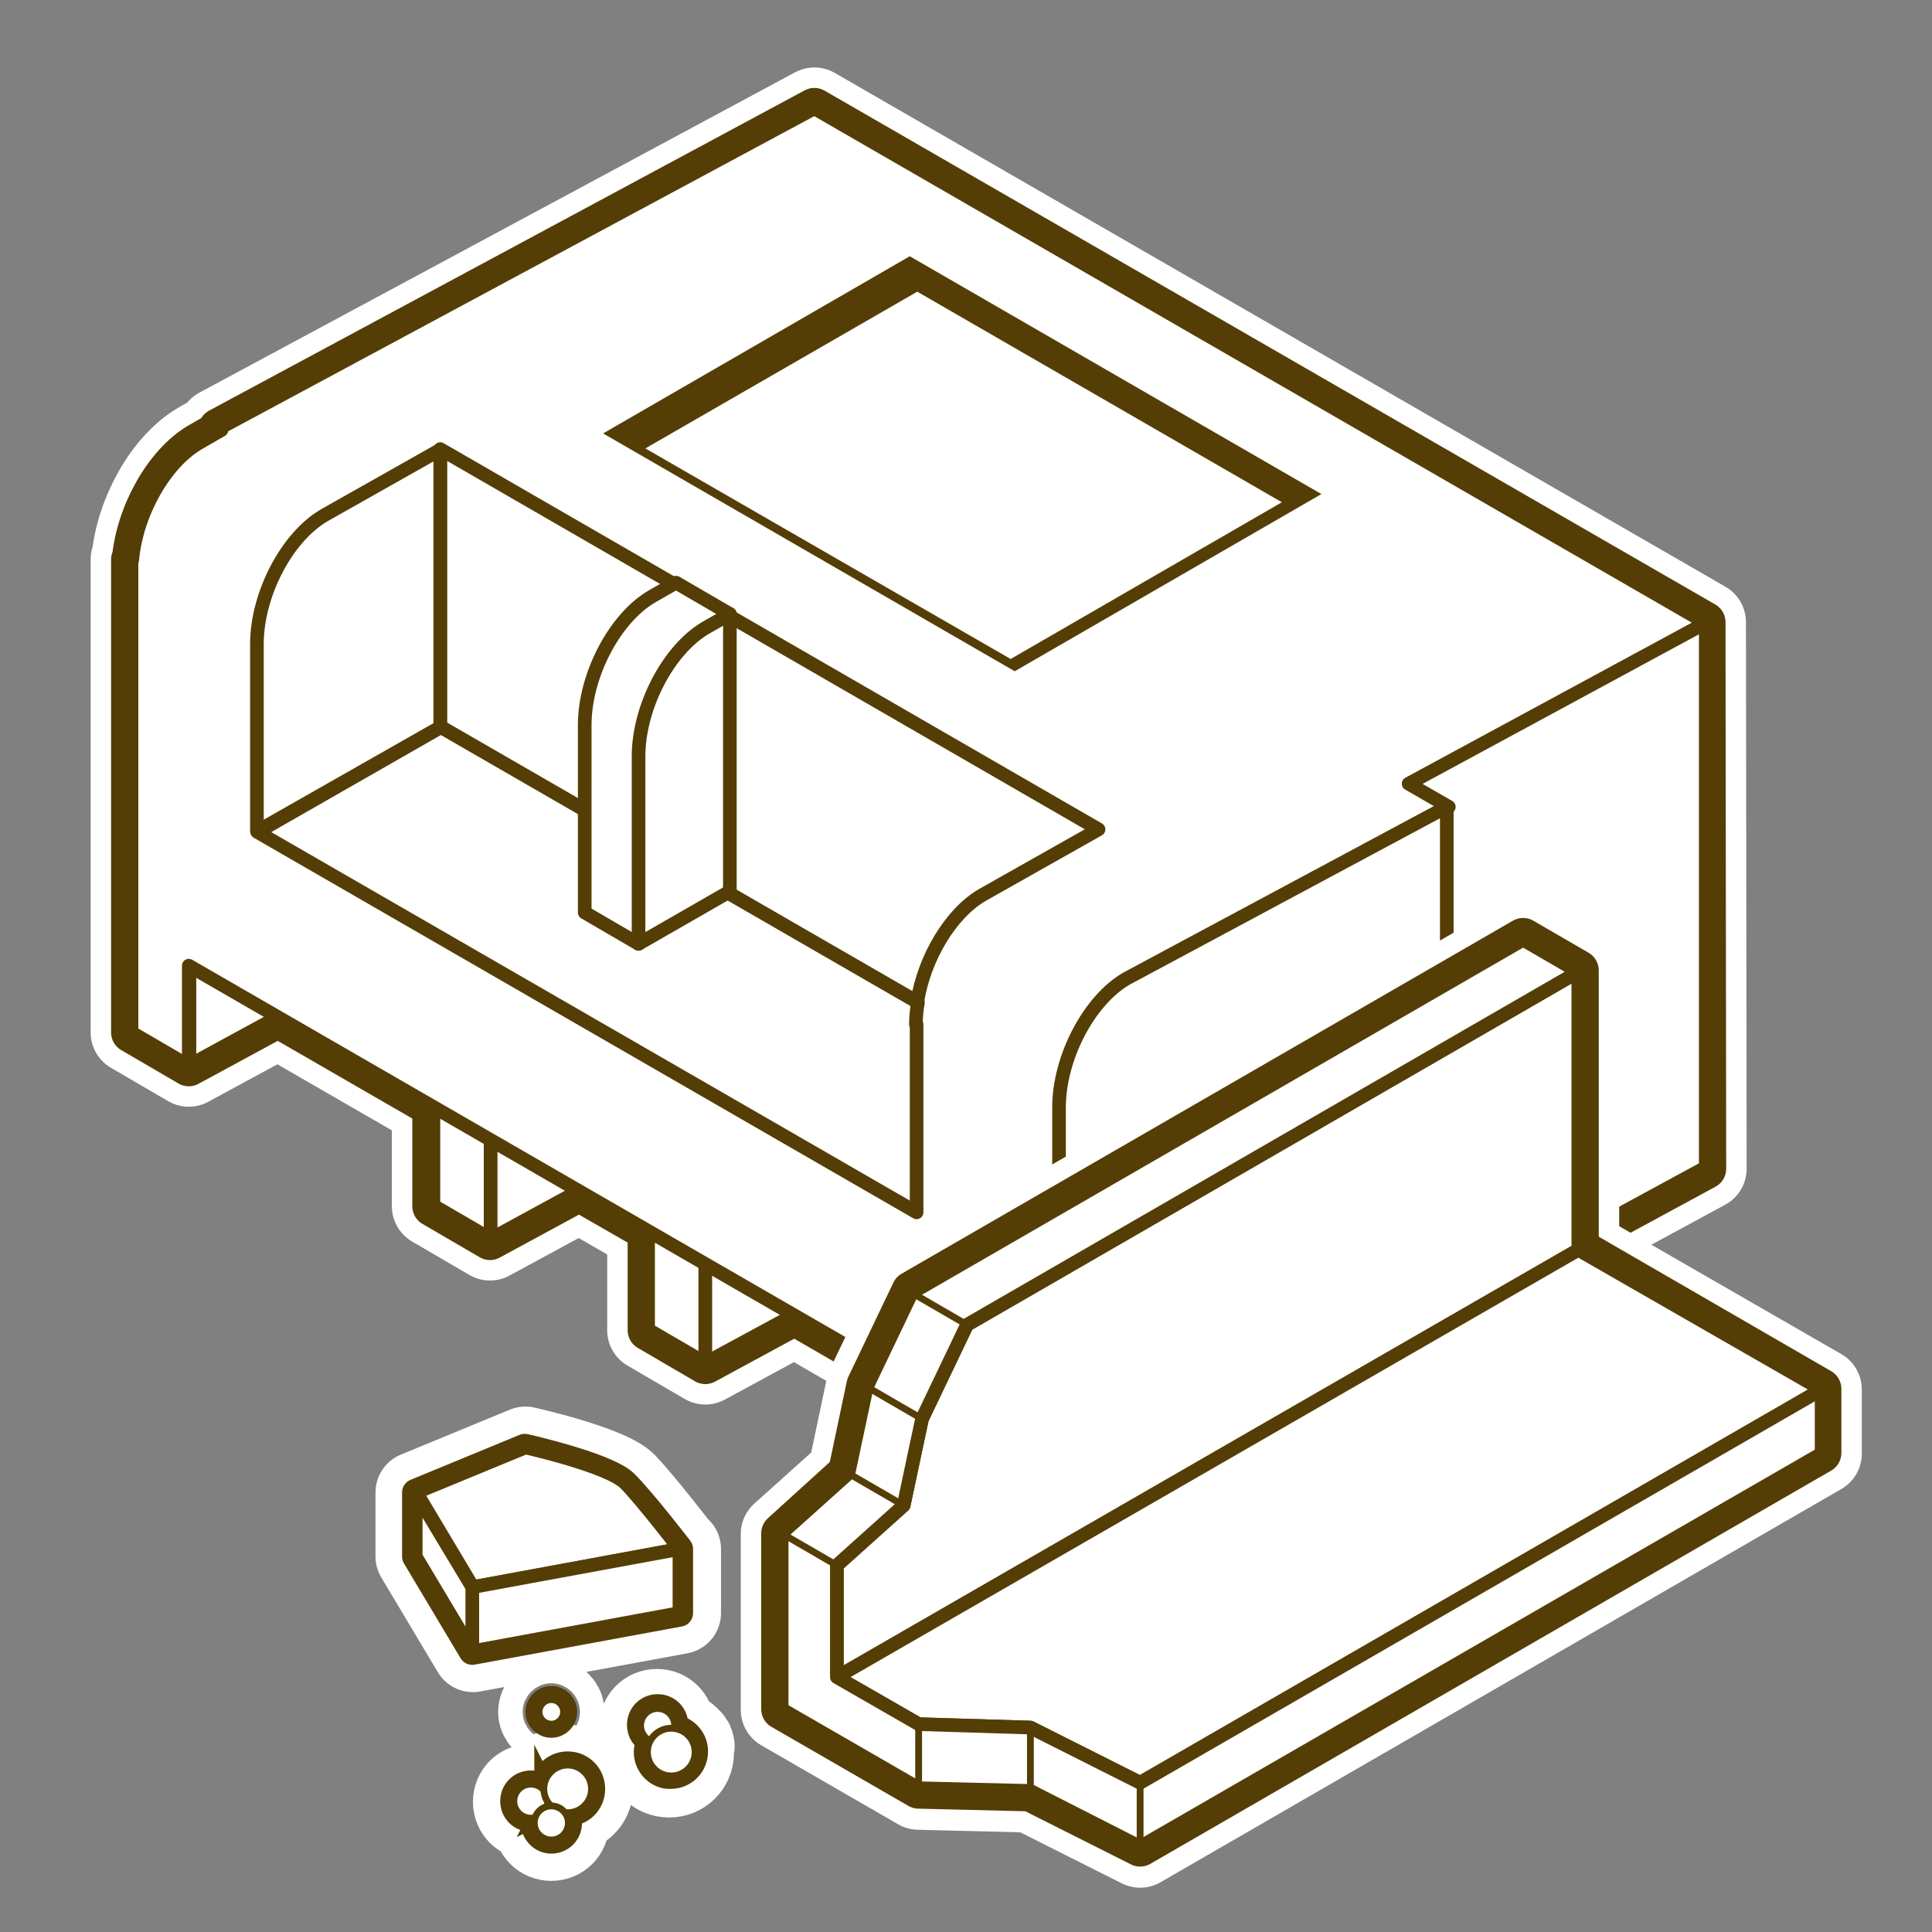
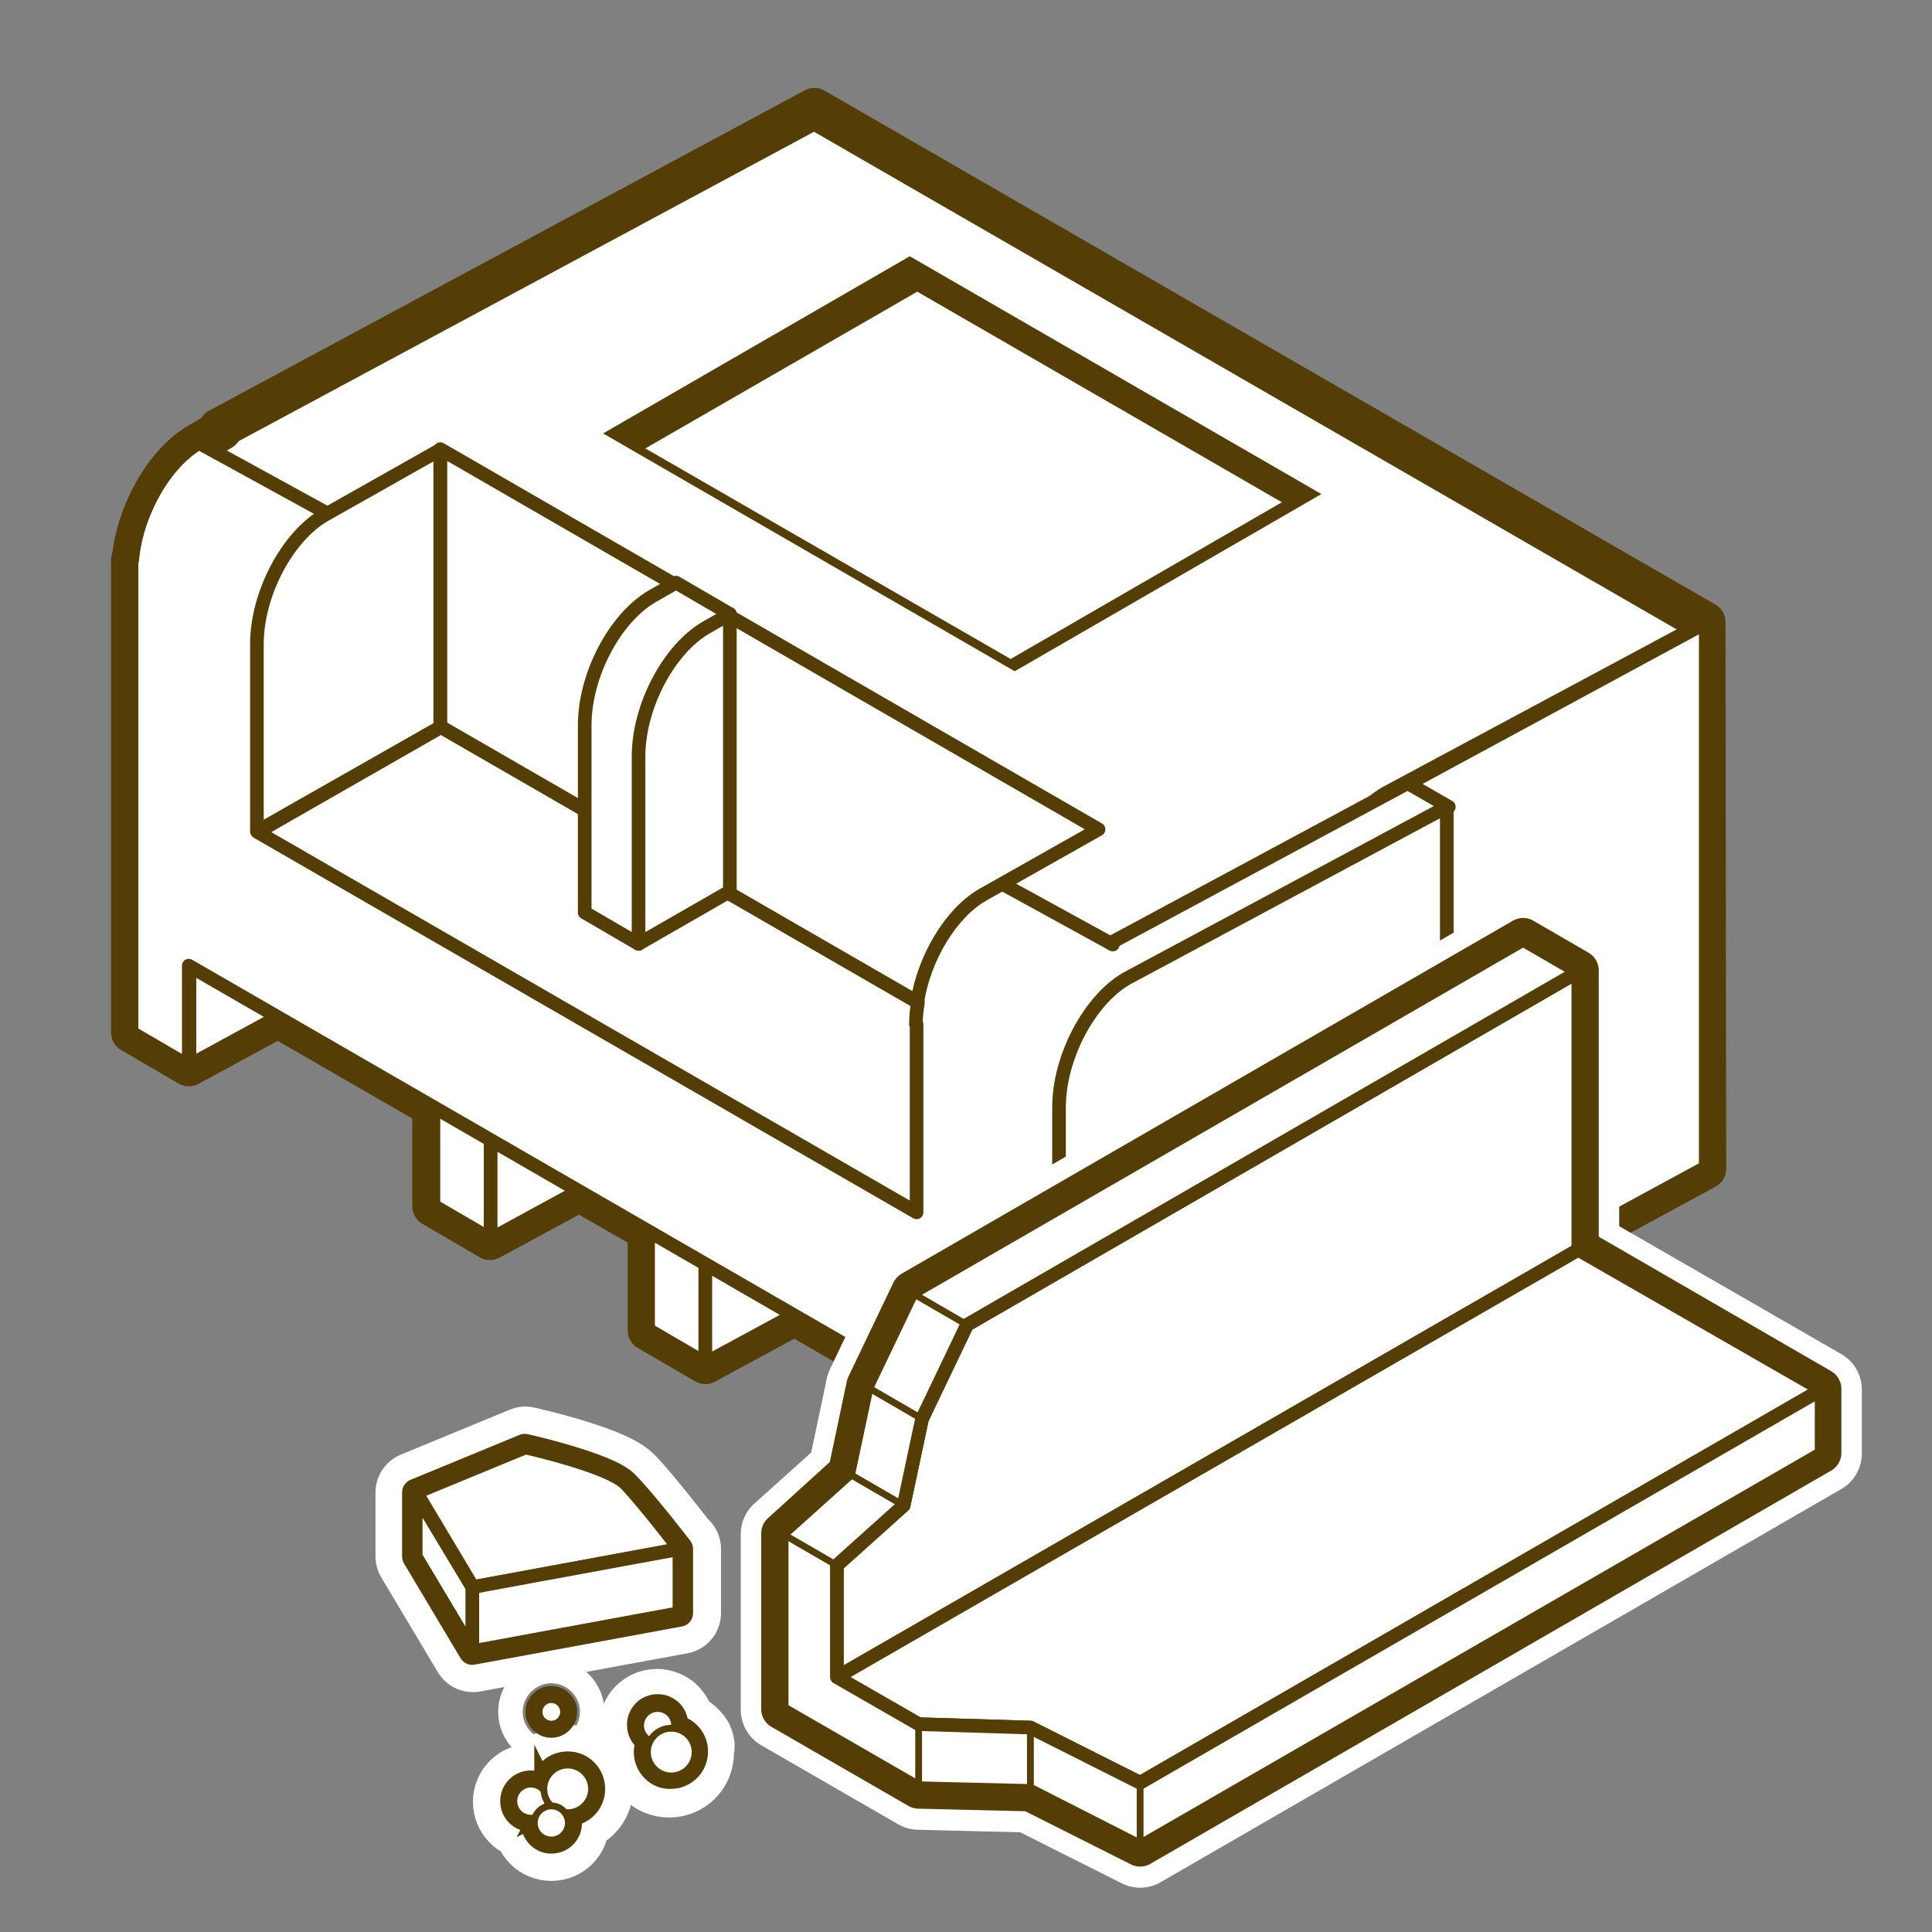
<svg xmlns="http://www.w3.org/2000/svg" version="1.1" id="Calque_1" x="0px" y="0px" viewBox="0 0 283.5 283.5" style="enable-background:new 0 0 283.5 283.5;" xml:space="preserve">
  <rect x="0" y="0" width="283.5" height="283.5" fill="#808080" stroke="none" />
  <style type="text/css">
	.st0{fill:none;stroke:#FFFFFF;stroke-width:12;stroke-linecap:round;stroke-linejoin:round;stroke-miterlimit:10;}
	.st1{fill:#FFFFFF;stroke:#543E05;stroke-width:6;stroke-linecap:round;stroke-linejoin:round;stroke-miterlimit:10;}
	.st2{fill:#FFFFFF;stroke:#543E05;stroke-width:2;stroke-linecap:round;stroke-linejoin:round;stroke-miterlimit:10;}
	.st3{fill:#543E05;}
	.st4{fill:#FFFFFF;}
	.st5{fill:none;stroke:#543E05;stroke-linecap:round;stroke-linejoin:round;stroke-miterlimit:10;}
	.st6{fill:#FFFFFF;stroke:#543E05;stroke-width:4;stroke-linecap:round;stroke-linejoin:round;stroke-miterlimit:10;}
	.st7{fill:#FFFFFF;stroke:#543E05;stroke-width:4;stroke-miterlimit:10;}
	.st8{fill:#FFFFFF;stroke:#543E05;stroke-miterlimit:10;}
</style>
  <g id="Calque_8">
    <g>
-       <path class="st0" d="M250.2,91.3L119.5,15.9l-87.4,47l0.4,0.2L29.2,65c-5,2.9-9.2,10.3-9.8,17.2l-0.1-0.1v1.8v27.5v16.9v8.5v14.7    l8.4,4.9l13.1-7.1l22.7,13.1V177l8.4,4.9l13.1-7.1l10.1,5.8v14.6l8.4,4.9l13.1-7.1l30.4,17.6v14l8.4,4.9l56.9-30.9v-6.5l38-20.6    L250.2,91.3L250.2,91.3z" />
      <g>
        <path class="st1" d="M250.2,91.3L119.5,15.9l-87.4,47l0.4,0.2L29.2,65c-5,2.9-9.2,10.3-9.8,17.2l-0.1-0.1v1.8v27.5v16.9v8.5v14.7     l8.4,4.9l13.1-7.1l22.7,13.1V177l8.4,4.9l13.1-7.1l10.1,5.8v14.6l8.4,4.9l13.1-7.1l30.4,17.6v14l8.4,4.9l56.9-30.9v-6.5l38-20.6     L250.2,91.3L250.2,91.3z" />
        <polygon class="st2" points="27.8,156.3 44.5,147.2 44.5,129.1 27.8,129.1    " />
        <g>
          <polygon class="st2" points="63.6,176.9 72,181.8 72,158.7 63.6,153.8     " />
          <polygon class="st2" points="72,181.8 88.7,172.7 88.7,154.6 72,154.6     " />
        </g>
        <g>
          <polygon class="st2" points="95.1,195.1 103.5,200 103.5,176.9 95.1,172     " />
          <polygon class="st2" points="103.5,200 120.3,190.9 120.3,172.9 103.5,172.9     " />
        </g>
        <path class="st2" d="M250.3,171.3V91.2l-47,25.2c-5.5,3.2-9.9,11.6-9.9,18.9v66.9L250.3,171.3z" />
-         <path class="st2" d="M250.3,91.4L119.5,15.9l-87.4,47l0.4,0.2L29.2,65c-5,2.9-9.2,10.3-9.8,17.2l-0.1-0.1v1.8v27.5v16.9v8.5v14.7     l8.4,4.9v-14.7L147,210.6v14l8.4,4.9v-14v-9.1v-24.2l8.2,7.3l26-58.7l23-12.4l-5.9-3.4L250.3,91.4z M44.9,96.8l1.4-0.8V83.8     l42.9,38.5L44.9,96.8z" />
+         <path class="st2" d="M250.3,91.4l-87.4,47l0.4,0.2L29.2,65c-5,2.9-9.2,10.3-9.8,17.2l-0.1-0.1v1.8v27.5v16.9v8.5v14.7     l8.4,4.9v-14.7L147,210.6v14l8.4,4.9v-14v-9.1v-24.2l8.2,7.3l26-58.7l23-12.4l-5.9-3.4L250.3,91.4z M44.9,96.8l1.4-0.8V83.8     l42.9,38.5L44.9,96.8z" />
        <path class="st2" d="M212.3,198.5v-80.1l-47,25.2c-5.5,3.2-9.9,11.6-9.9,18.9v66.9L212.3,198.5z" />
        <g>
          <path class="st2" d="M134.4,150.3c0-1,0.1-2.1,0.3-3.2l-70-40.4l-26.9,15.4l96.7,55.8l0,0v-27.6H134.4z" />
          <path class="st2" d="M64.6,65.9v40.7l70,40.4c1-6.4,4.9-13,9.6-15.7l17-9.6l0,0L64.6,65.9z" />
          <path class="st2" d="M64.6,106.7V66l-17,9.6c-5.5,3.2-9.9,11.6-9.9,18.9V122L64.6,106.7z" />
          <g>
            <path class="st2" d="M107.1,90.1l-7.9-4.6l-3.5,2c-5.5,3.2-9.9,11.6-9.9,18.9v27.5l7.9,4.6l3.8-11.2l1.8-1v-4.2l3.4-10.1       L107.1,90.1z" />
            <path class="st2" d="M107.1,90.1l-3.5,2c-5.5,3.2-9.9,11.6-9.9,18.9v27.5l13.4-7.7V90.1z" />
          </g>
        </g>
        <polygon class="st3" points="148.9,98.5 88.5,63.6 133.5,37.6 193.9,72.5    " />
        <polygon class="st4" points="148.3,96.7 94.7,65.8 134.6,42.8 188.1,73.7    " />
      </g>
      <g>
        <g>
          <path class="st4" d="M99.7,227.3c0,0-5.3-6.9-7.9-9.6c-2.6-2.6-14.7-5.3-14.7-5.3l-16,6.6v9.4l8.3,13.9l30.4-5.6v-9.4      L99.7,227.3L99.7,227.3z M79.1,251.2c0,1,0.8,1.8,1.8,1.8s1.8-0.8,1.8-1.8s-0.8-1.8-1.8-1.8S79.1,250.2,79.1,251.2z       M231.6,183.4v-40.8l-8.1-4.7l-89.7,51.8l-6.6,13.8l-2.7,12.8l-9.8,8.8v25.8l20.1,11.6l16.4,0.4l16.1,8.1l99.9-57.7v-9.4      L231.6,183.4z M101.8,256.2c0-0.1-0.1-0.3-0.1-0.4s-0.1-0.2-0.2-0.3c0-0.1-0.1-0.2-0.1-0.2c-0.1-0.1-0.2-0.2-0.3-0.3l-0.1-0.1      c-0.1-0.1-0.2-0.2-0.4-0.3c0,0-0.1,0-0.1-0.1c-0.1-0.1-0.3-0.2-0.5-0.3l0,0c-0.2-0.1-0.4-0.2-0.6-0.2l0,0      c-0.2-0.1-0.4-0.1-0.6-0.1c0-0.2,0.1-0.4,0.1-0.5c0-1.4-1.1-2.5-2.5-2.5s-2.5,1.1-2.5,2.5c0,0.2,0,0.4,0.1,0.6      c0,0.1,0,0.1,0,0.1c0.1,0.2,0.1,0.4,0.3,0.6l0,0c0.1,0.2,0.3,0.3,0.4,0.5c0,0,0,0,0.1,0.1c0.2,0.1,0.3,0.3,0.5,0.3l0,0      c-0.1,0.2-0.2,0.4-0.3,0.6c0,0.1-0.1,0.2-0.1,0.2c0,0.1,0,0.2-0.1,0.2c0,0.2-0.1,0.4-0.1,0.6c0,1.9,1.5,3.5,3.5,3.5      c1.9,0,3.5-1.5,3.5-3.5c0-0.2,0-0.5-0.1-0.7C101.8,256.4,101.8,256.3,101.8,256.2z M83.3,259.1c-1.9,0-3.5,1.5-3.5,3.5      c0,0.1,0,0.2,0,0.2l0,0c-0.1-0.1-0.2-0.3-0.4-0.4l0,0c-0.1-0.1-0.3-0.2-0.4-0.3c0,0,0,0-0.1,0c-0.1-0.1-0.3-0.1-0.4-0.1h-0.1      c-0.2,0-0.4-0.1-0.5-0.1c-1.4,0-2.5,1.1-2.5,2.5s1.1,2.5,2.5,2.5c0.2,0,0.4,0,0.6-0.1l0,0l0,0c0,0.1-0.1,0.2-0.1,0.3      c0,0.1,0,0.3,0,0.4c0,1.4,1.1,2.5,2.5,2.5s2.5-1.1,2.5-2.5c0-0.2,0-0.3,0-0.5c0-0.1,0-0.2-0.1-0.2c0-0.1,0-0.1-0.1-0.2      c0-0.1-0.1-0.2-0.1-0.3c0,0,0,0,0-0.1c-0.1-0.1-0.1-0.2-0.2-0.3l0,0c0.2,0,0.3,0,0.5,0c1.9,0,3.5-1.5,3.5-3.5      C86.7,260.6,85.2,259.1,83.3,259.1z M80.9,265c-0.2,0-0.4,0-0.6,0.1l0,0c0.1-0.2,0.1-0.4,0.1-0.6      C80.5,264.7,80.7,264.8,80.9,265L80.9,265z" />
        </g>
        <g>
          <path class="st0" d="M99.7,227.3c0,0-5.3-6.9-7.9-9.6c-2.6-2.6-14.7-5.3-14.7-5.3l-16,6.6v9.4l8.3,13.9l30.4-5.6v-9.4      L99.7,227.3L99.7,227.3z M79.1,251.2c0,1,0.8,1.8,1.8,1.8s1.8-0.8,1.8-1.8s-0.8-1.8-1.8-1.8S79.1,250.2,79.1,251.2z       M231.6,183.4v-40.8l-8.1-4.7l-89.7,51.8l-6.6,13.8l-2.7,12.8l-9.8,8.8v25.8l20.1,11.6l16.4,0.4l16.1,8.1l99.9-57.7v-9.4      L231.6,183.4z M101.8,256.2c0-0.1-0.1-0.3-0.1-0.4s-0.1-0.2-0.2-0.3c0-0.1-0.1-0.2-0.1-0.2c-0.1-0.1-0.2-0.2-0.3-0.3l-0.1-0.1      c-0.1-0.1-0.2-0.2-0.4-0.3c0,0-0.1,0-0.1-0.1c-0.1-0.1-0.3-0.2-0.5-0.3l0,0c-0.2-0.1-0.4-0.2-0.6-0.2l0,0      c-0.2-0.1-0.4-0.1-0.6-0.1c0-0.2,0.1-0.4,0.1-0.5c0-1.4-1.1-2.5-2.5-2.5s-2.5,1.1-2.5,2.5c0,0.2,0,0.4,0.1,0.6      c0,0.1,0,0.1,0,0.1c0.1,0.2,0.1,0.4,0.3,0.6l0,0c0.1,0.2,0.3,0.3,0.4,0.5c0,0,0,0,0.1,0.1c0.2,0.1,0.3,0.3,0.5,0.3l0,0      c-0.1,0.2-0.2,0.4-0.3,0.6c0,0.1-0.1,0.2-0.1,0.2c0,0.1,0,0.2-0.1,0.2c0,0.2-0.1,0.4-0.1,0.6c0,1.9,1.5,3.5,3.5,3.5      c1.9,0,3.5-1.5,3.5-3.5c0-0.2,0-0.5-0.1-0.7C101.8,256.4,101.8,256.3,101.8,256.2z M83.3,259.1c-1.9,0-3.5,1.5-3.5,3.5      c0,0.1,0,0.2,0,0.2l0,0c-0.1-0.1-0.2-0.3-0.4-0.4l0,0c-0.1-0.1-0.3-0.2-0.4-0.3c0,0,0,0-0.1,0c-0.1-0.1-0.3-0.1-0.4-0.1h-0.1      c-0.2,0-0.4-0.1-0.5-0.1c-1.4,0-2.5,1.1-2.5,2.5s1.1,2.5,2.5,2.5c0.2,0,0.4,0,0.6-0.1l0,0l0,0c0,0.1-0.1,0.2-0.1,0.3      c0,0.1,0,0.3,0,0.4c0,1.4,1.1,2.5,2.5,2.5s2.5-1.1,2.5-2.5c0-0.2,0-0.3,0-0.5c0-0.1,0-0.2-0.1-0.2c0-0.1,0-0.1-0.1-0.2      c0-0.1-0.1-0.2-0.1-0.3c0,0,0,0,0-0.1c-0.1-0.1-0.1-0.2-0.2-0.3l0,0c0.2,0,0.3,0,0.5,0c1.9,0,3.5-1.5,3.5-3.5      C86.7,260.6,85.2,259.1,83.3,259.1z M80.9,265c-0.2,0-0.4,0-0.6,0.1l0,0c0.1-0.2,0.1-0.4,0.1-0.6      C80.5,264.7,80.7,264.8,80.9,265L80.9,265z" />
        </g>
      </g>
      <g>
        <g>
          <path class="st1" d="M114.7,225v25.8l20.1,11.6l16.4,0.4l16.1,8.1l99.9-57.7v-9.4l-35.6-20.6v-40.8l-8.1-4.7l-89.7,51.8      l-6.6,13.8l-2.7,12.8L114.7,225z" />
          <g>
            <polygon class="st2" points="122.8,246.1 231.6,183.4 231.6,142.6 141.9,194.4 135.3,208.2 132.6,220.9 122.8,229.7      " />
            <polygon class="st2" points="151.2,253.5 167.3,261.6 267.3,203.9 231.6,183.4 122.8,246.1 134.8,253      " />
            <polygon class="st2" points="124.5,216.2 127.2,203.5 133.8,189.7 223.5,137.9 231.6,142.6 141.9,194.4 135.3,208.2        132.6,220.9 122.8,229.7 122.8,246.1 134.8,253 151.2,253.5 167.3,261.6 267.3,203.9 267.3,213.3 167.3,271 151.2,262.8        134.8,262.4 114.7,250.8 114.7,241.5 114.7,225      " />
            <line class="st5" x1="141.9" y1="194.4" x2="133.8" y2="189.7" />
            <line class="st5" x1="135.3" y1="208.2" x2="127.2" y2="203.5" />
            <line class="st5" x1="132.6" y1="220.9" x2="124.5" y2="216.2" />
            <line class="st5" x1="122.8" y1="229.7" x2="114.7" y2="225" />
            <line class="st5" x1="134.8" y1="253" x2="134.8" y2="262.4" />
            <line class="st5" x1="151.2" y1="253.5" x2="151.2" y2="262.8" />
            <line class="st5" x1="167.3" y1="261.6" x2="167.3" y2="271" />
          </g>
        </g>
        <g>
          <path class="st6" d="M91.7,217.7c-2.6-2.6-14.7-5.3-14.7-5.3L61,219v9.4l8.3,13.9l30.4-5.6v-9.4      C99.7,227.3,94.4,220.4,91.7,217.7z" />
          <g>
            <path class="st2" d="M99.7,227.3c0,0-5.3-6.9-7.9-9.6c-2.6-2.6-14.7-5.3-14.7-5.3l-16,6.6l8.3,13.9L99.7,227.3z" />
            <polygon class="st2" points="99.7,227.3 99.7,236.7 69.3,242.3 69.3,232.9      " />
            <polygon class="st2" points="69.3,232.9 69.3,242.3 61,228.4 61,219.1      " />
          </g>
        </g>
        <g>
          <g>
            <path class="st7" d="M80.9,270c1.4,0,2.5-1.1,2.5-2.5c0-0.6-0.2-1.1-0.6-1.5c0.2,0,0.3,0,0.5,0c1.9,0,3.5-1.5,3.5-3.5       c0-1.9-1.5-3.5-3.5-3.5c-1.9,0-3.5,1.5-3.5,3.5c0,0.1,0,0.2,0,0.2c-0.5-0.6-1.1-0.9-1.9-0.9c-1.4,0-2.5,1.1-2.5,2.5       s1.1,2.5,2.5,2.5c0.2,0,0.4,0,0.6-0.1c-0.1,0.2-0.1,0.5-0.1,0.7C78.4,268.8,79.5,270,80.9,270z M80.9,265c-0.2,0-0.4,0-0.6,0.1       c0.1-0.2,0.1-0.4,0.1-0.6C80.5,264.7,80.7,264.8,80.9,265z" />
            <circle class="st7" cx="80.9" cy="251.2" r="1.8" />
            <path class="st7" d="M95,257.1c0-0.6,0.2-1.2,0.5-1.7c-0.9-0.4-1.5-1.2-1.5-2.3c0-1.4,1.1-2.5,2.5-2.5s2.5,1.1,2.5,2.5       c0,0.2,0,0.4-0.1,0.5c1.7,0.2,3,1.7,3,3.4c0,1.9-1.5,3.5-3.5,3.5C96.6,260.6,95,259,95,257.1z" />
          </g>
          <circle class="st8" cx="96.5" cy="253.2" r="2.5" />
          <circle class="st8" cx="77.9" cy="264.3" r="2.5" />
          <circle class="st8" cx="83.3" cy="262.5" r="3.5" />
          <circle class="st8" cx="80.9" cy="267.5" r="2.5" />
          <circle class="st8" cx="80.9" cy="251.2" r="1.8" />
          <circle class="st8" cx="98.5" cy="257.1" r="3.5" />
        </g>
      </g>
    </g>
  </g>
</svg>